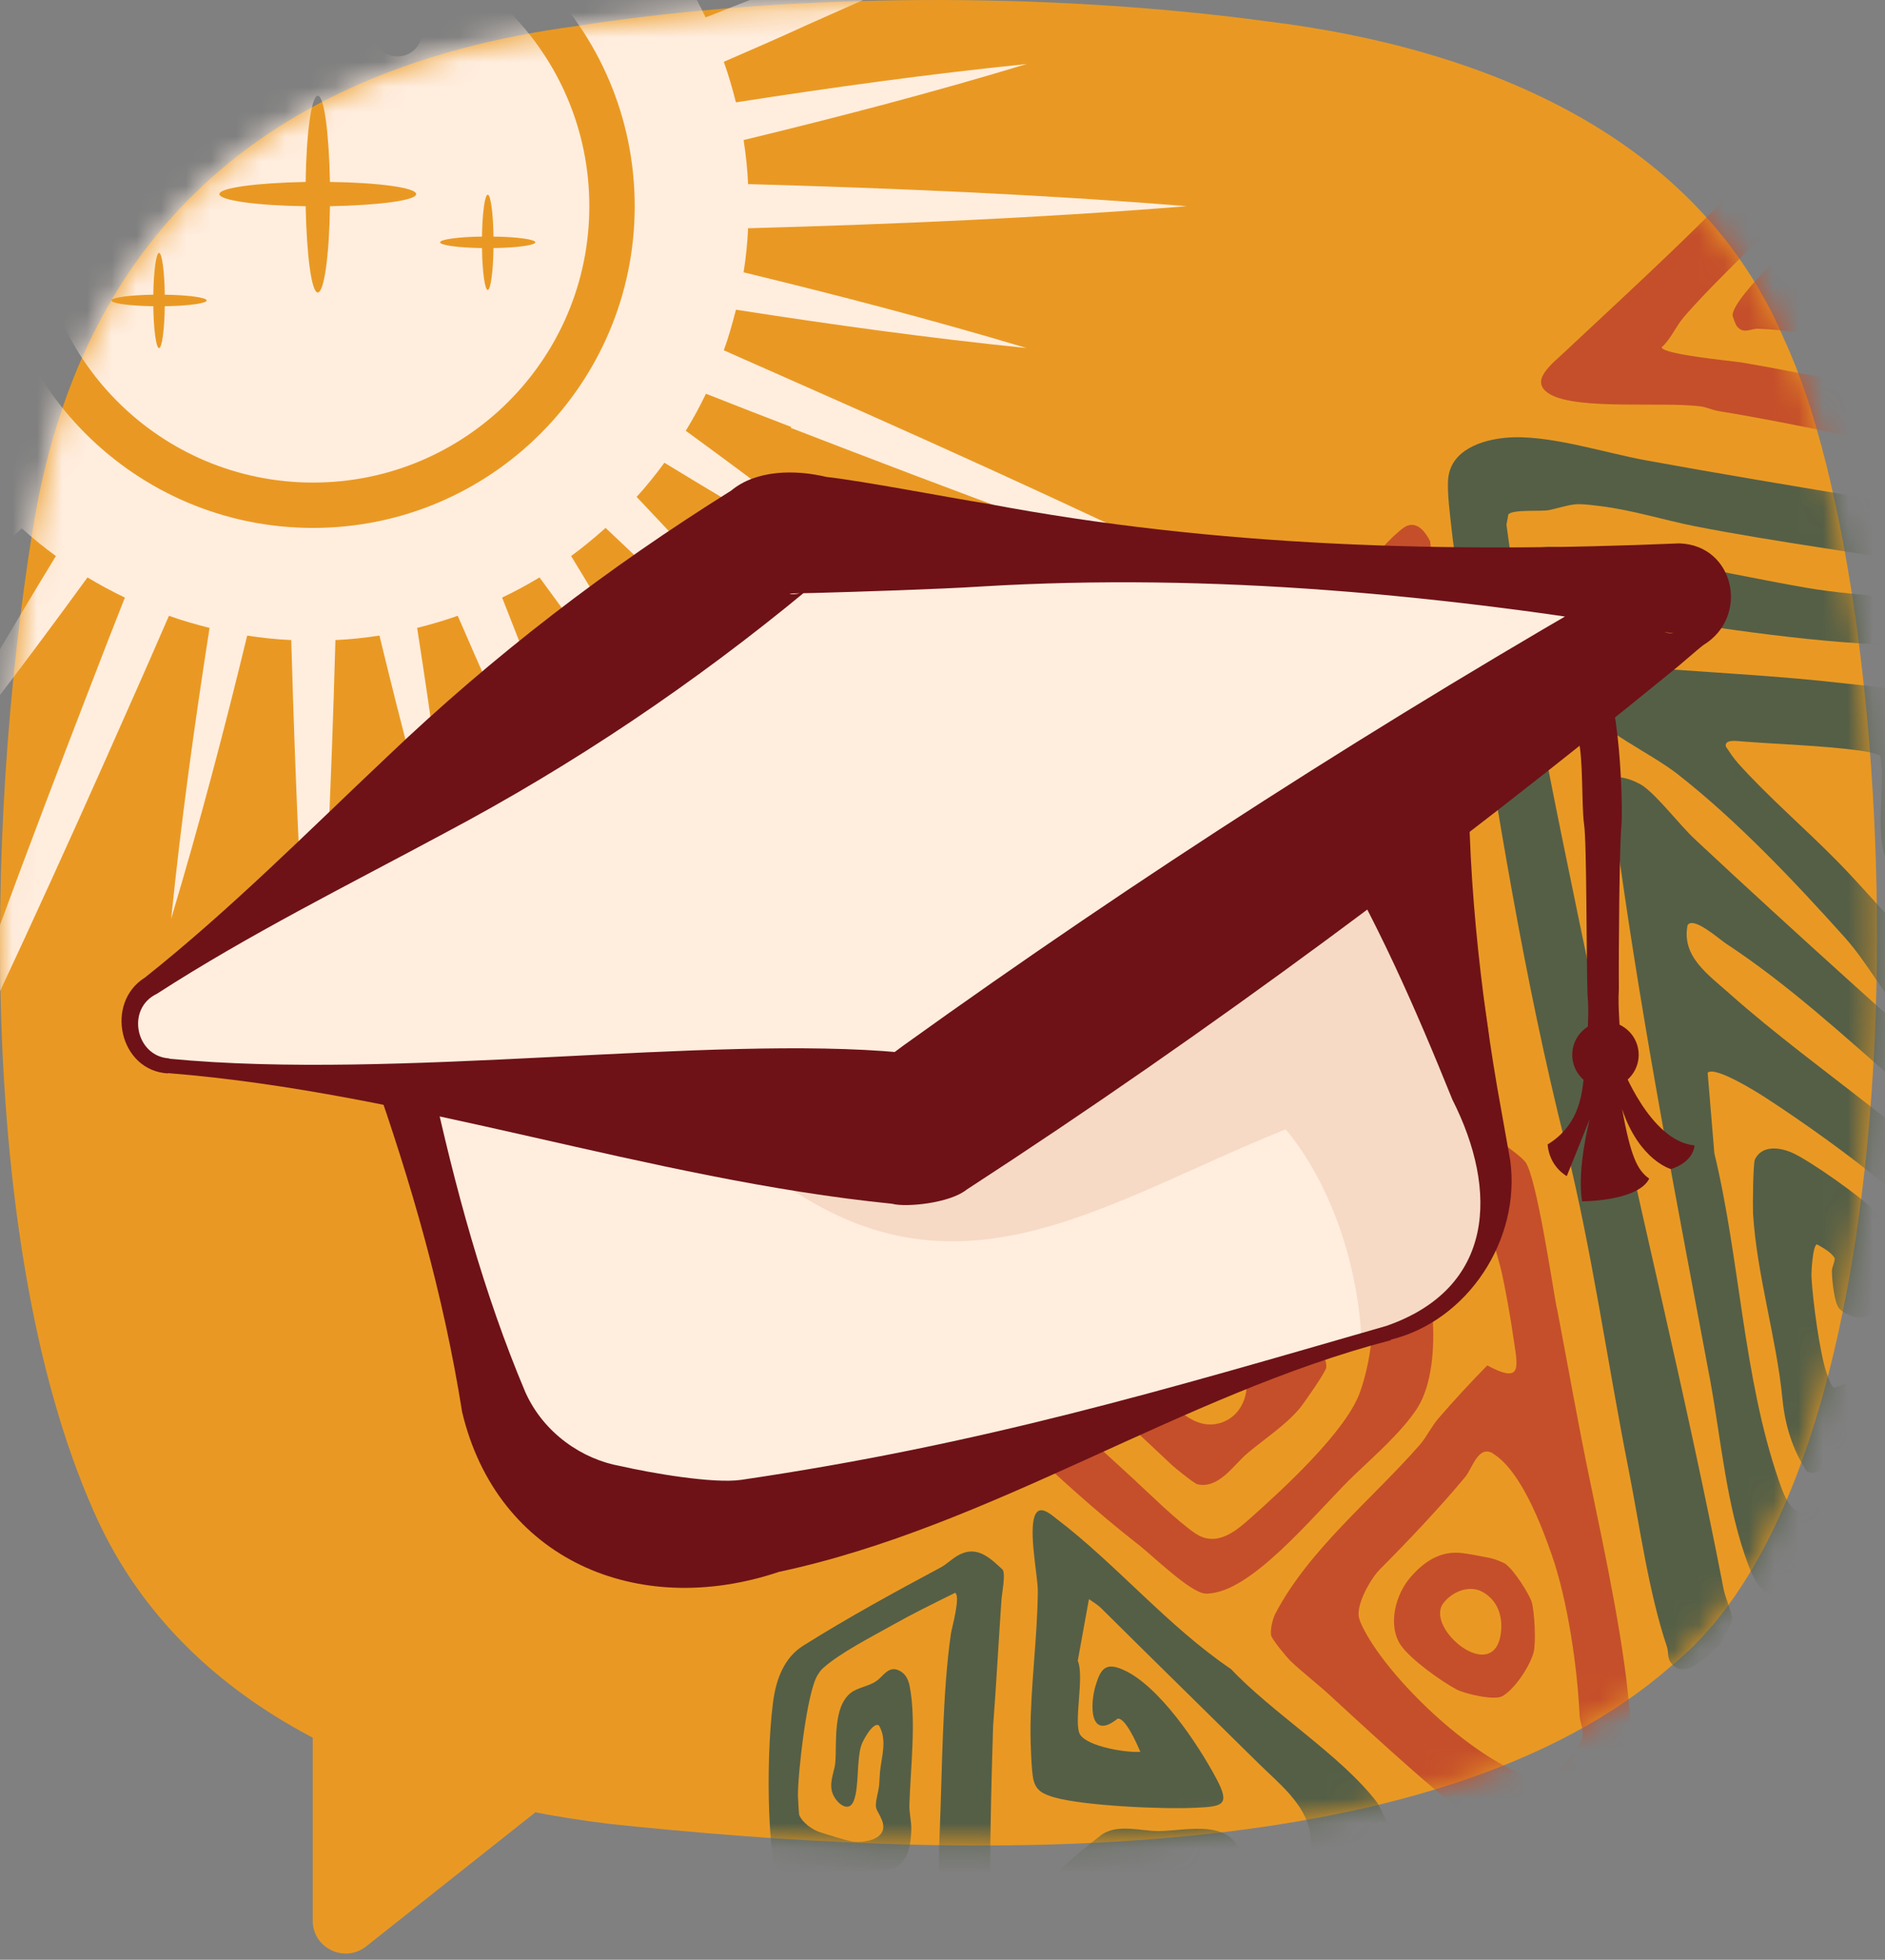
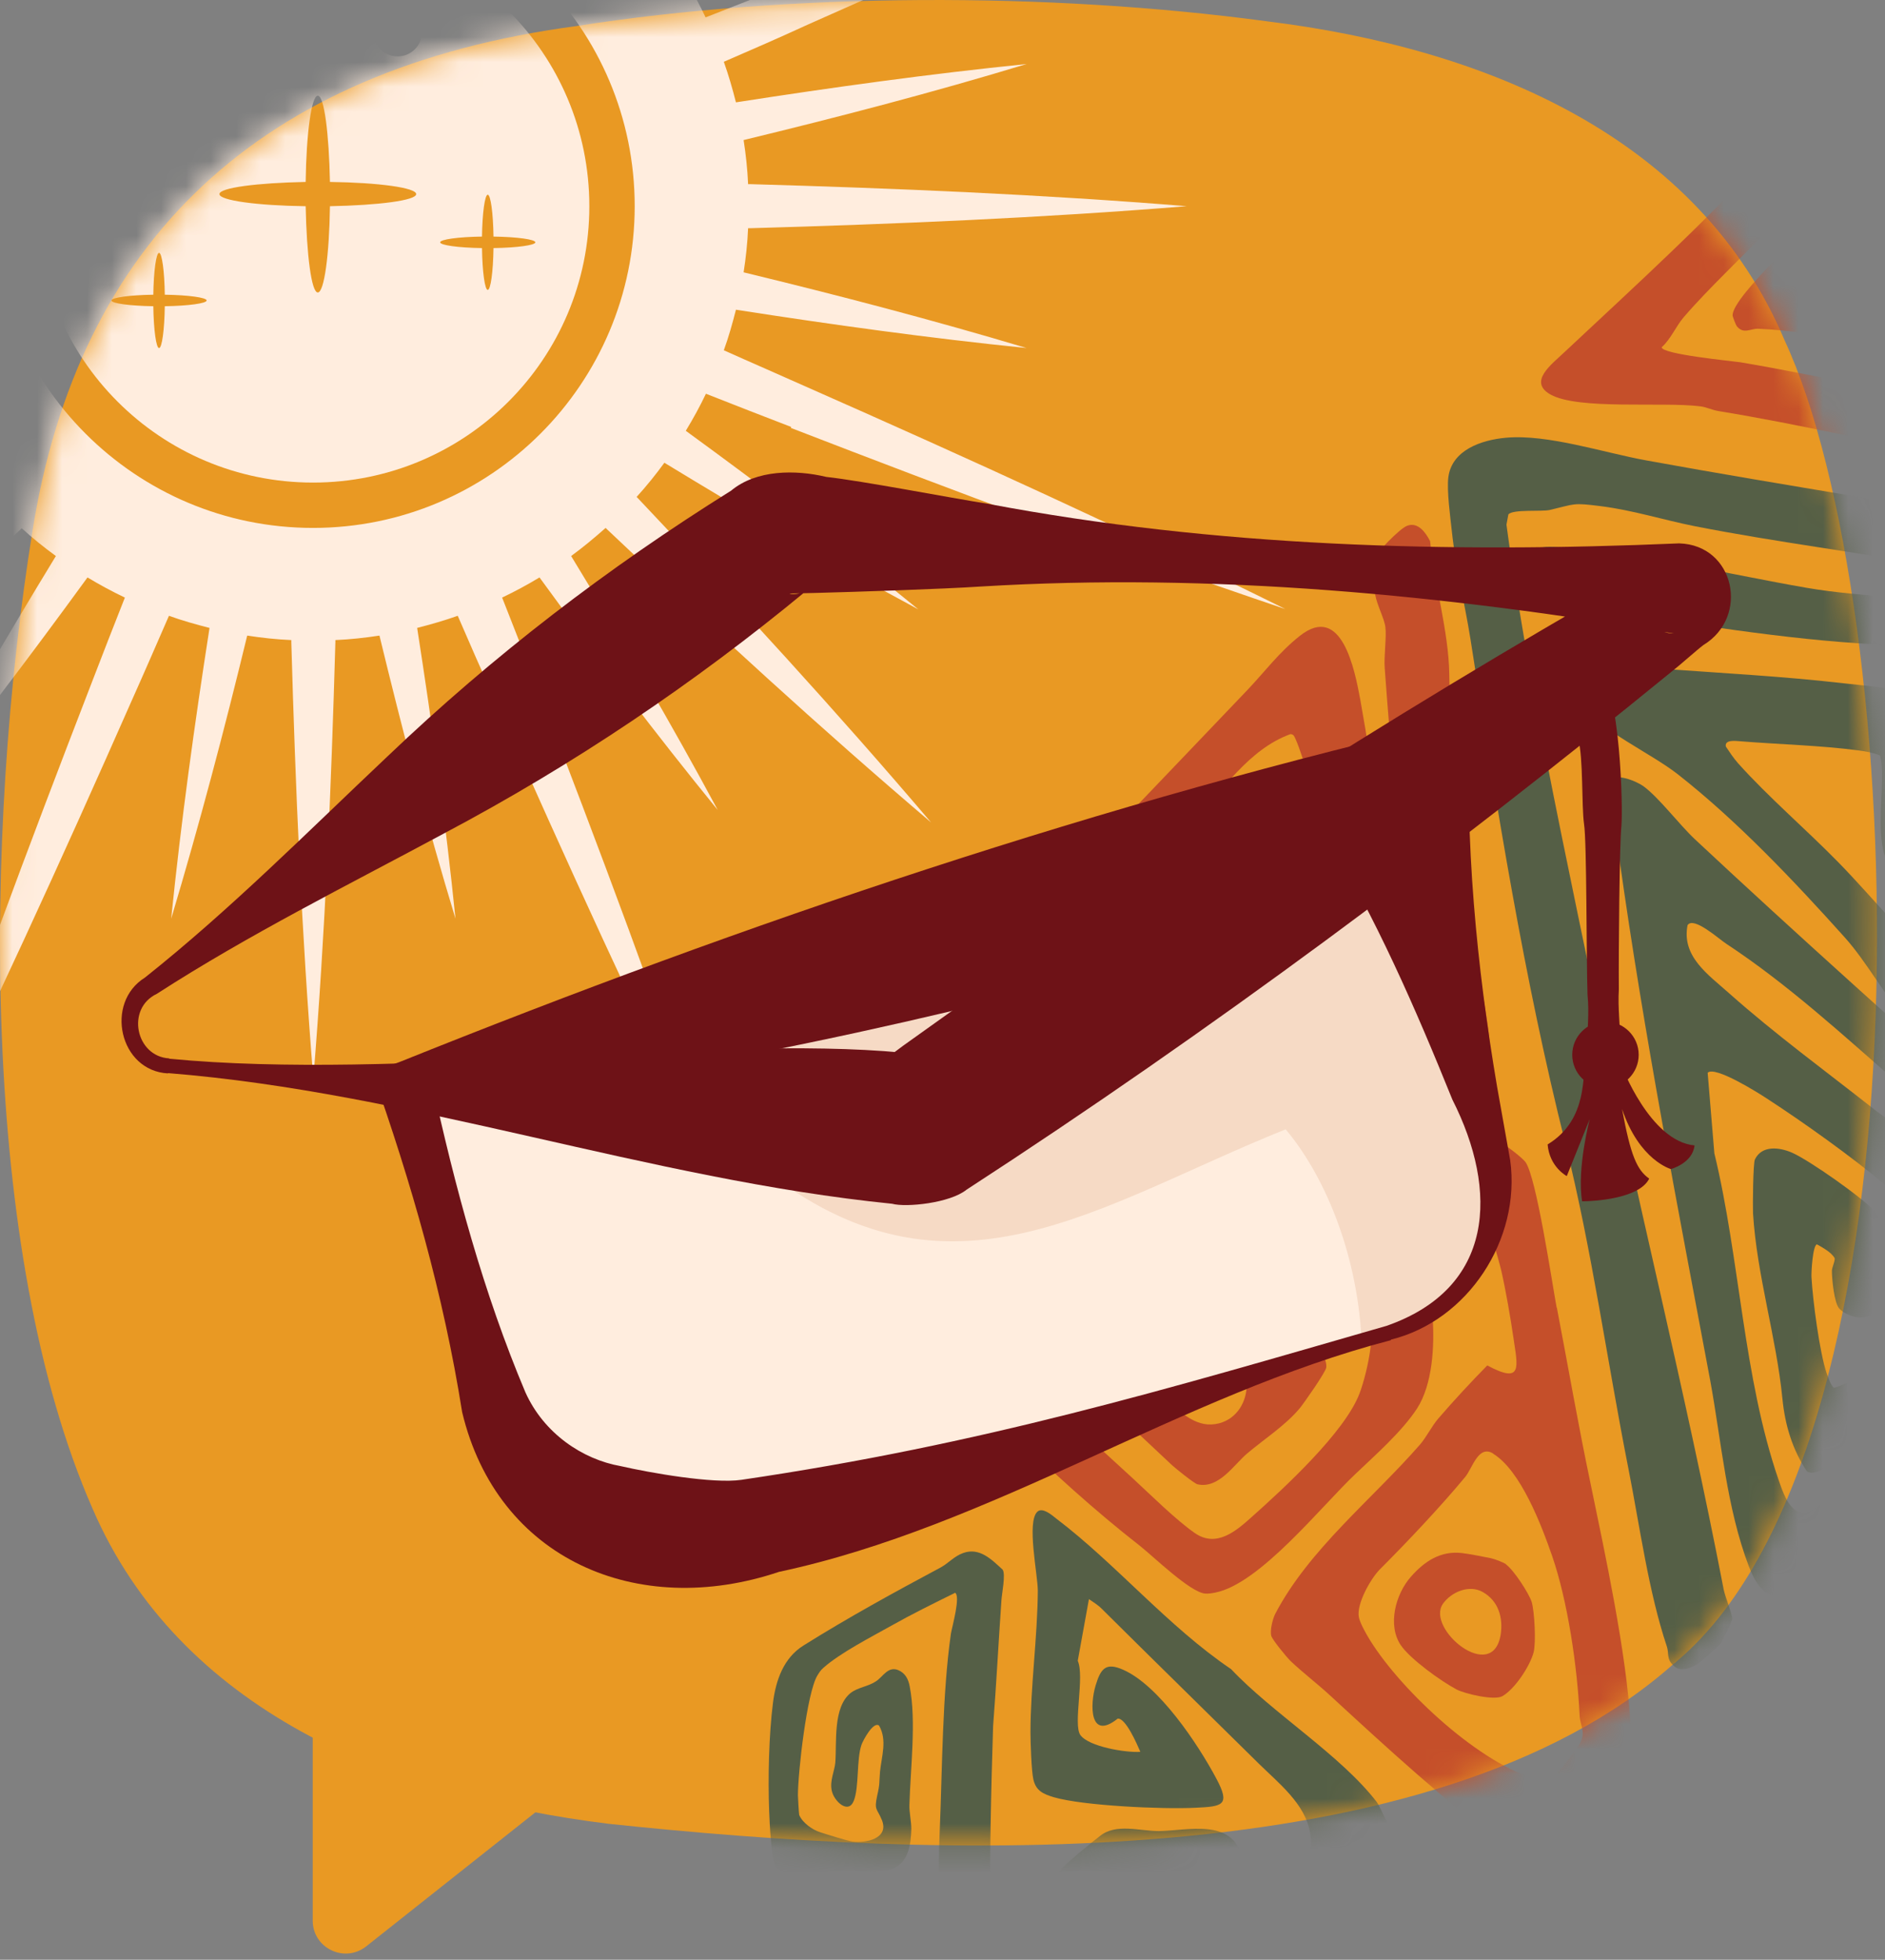
<svg xmlns="http://www.w3.org/2000/svg" width="76" height="79" viewBox="0 0 76 79" fill="none">
  <rect x="0" y="0" width="76" height="79" fill="#808080" stroke="none" />
  <path d="M67.511 67.042C57.736 75.774 37.554 74.898 24.547 73.52C15.712 72.438 7.224 68.896 3.734 60.821C-0.825 50.428 -0.658 33.608 1.313 21.386C3.167 9.756 10.405 2.763 23.246 1.05C31.888 -0.302 42.268 -0.328 51.064 0.857C59.977 1.951 68.502 5.557 71.954 13.723C76.925 24.425 78.2 57.936 67.64 66.939L67.511 67.055V67.042Z" fill="#E99923" />
  <mask id="mask0_3061_138500" style="mask-type:luminance" maskUnits="userSpaceOnUse" x="0" y="0" width="76" height="75">
    <path d="M67.512 67.046C57.737 75.778 37.555 74.903 24.548 73.525C15.713 72.443 7.225 68.901 3.735 60.826C-0.824 50.433 -0.657 33.613 1.314 21.39C3.168 9.761 10.406 2.768 23.247 1.055C31.889 -0.298 42.269 -0.323 51.065 0.861C59.978 1.956 68.504 5.562 71.955 13.727C76.926 24.43 78.201 57.941 67.641 66.943L67.512 67.059V67.046Z" fill="white" />
  </mask>
  <g mask="url(#mask0_3061_138500)">
    <path d="M31.887 17.25C38.481 19.8 45.114 22.285 51.824 24.552C45.475 21.41 39.035 18.473 32.557 15.614C31.437 15.112 30.303 14.623 29.183 14.12C29.376 13.592 29.531 13.038 29.672 12.485C33.562 13.09 37.464 13.631 41.392 14.03C37.606 12.897 33.806 11.905 29.981 10.978C30.072 10.398 30.136 9.806 30.162 9.2C30.187 9.2 30.213 9.2 30.239 9.2C36.112 9.033 41.972 8.788 47.844 8.312C41.972 7.835 36.112 7.591 30.239 7.423C30.213 7.423 30.187 7.423 30.162 7.423C30.136 6.818 30.072 6.225 29.981 5.646C33.806 4.719 37.619 3.727 41.392 2.581C37.464 2.98 33.562 3.521 29.672 4.126C29.531 3.572 29.376 3.031 29.183 2.491C30.316 2.001 31.437 1.512 32.557 0.997C39.022 -1.863 45.462 -4.799 51.824 -7.941C45.114 -5.675 38.481 -3.189 31.887 -0.639C30.741 -0.201 29.595 0.25 28.449 0.7C28.204 0.185 27.934 -0.317 27.637 -0.806C30.819 -3.125 33.948 -5.494 37.013 -7.993C33.536 -6.125 30.136 -4.129 26.774 -2.081C26.427 -2.558 26.04 -3.022 25.641 -3.472C25.654 -3.485 25.68 -3.511 25.693 -3.524C29.724 -7.787 33.703 -12.114 37.516 -16.596C33.034 -12.784 28.706 -8.804 24.443 -4.773C24.43 -4.76 24.405 -4.735 24.392 -4.722C23.954 -5.121 23.49 -5.494 23.014 -5.842C25.062 -9.204 27.058 -12.604 28.925 -16.081C26.427 -13.029 24.044 -9.886 21.726 -6.705C21.236 -7.001 20.747 -7.272 20.232 -7.516C20.683 -8.663 21.134 -9.809 21.571 -10.955C24.121 -17.549 26.607 -24.182 28.874 -30.892C25.731 -24.542 22.795 -18.103 19.936 -11.625C19.433 -10.504 18.944 -9.371 18.442 -8.251C17.914 -8.444 17.36 -8.598 16.806 -8.74C17.412 -12.629 17.952 -16.532 18.352 -20.46C17.218 -16.673 16.227 -12.874 15.299 -9.049C14.72 -9.139 14.127 -9.204 13.522 -9.229C13.522 -9.255 13.522 -9.281 13.522 -9.307C13.355 -15.179 13.11 -21.039 12.633 -26.912C12.157 -21.039 11.912 -15.179 11.745 -9.307C11.745 -9.281 11.745 -9.255 11.745 -9.229C11.139 -9.204 10.547 -9.139 9.967 -9.049C9.04 -12.874 8.048 -16.686 6.915 -20.46C7.314 -16.532 7.855 -12.629 8.461 -8.74C7.907 -8.598 7.353 -8.444 6.825 -8.251C6.336 -9.384 5.846 -10.504 5.344 -11.625C2.485 -18.09 -0.452 -24.529 -3.594 -30.892C-1.327 -24.182 1.158 -17.549 3.708 -10.955C4.146 -9.809 4.597 -8.663 5.048 -7.516C4.533 -7.272 4.03 -7.001 3.541 -6.705C1.223 -9.886 -1.16 -13.016 -3.659 -16.081C-1.791 -12.604 0.205 -9.204 2.253 -5.842C1.776 -5.494 1.313 -5.121 0.875 -4.722C0.862 -4.735 0.836 -4.76 0.823 -4.773C-3.44 -8.804 -7.767 -12.784 -12.249 -16.596C-8.437 -12.114 -4.457 -7.787 -0.426 -3.524C-0.413 -3.511 -0.387 -3.485 -0.374 -3.472C-0.774 -3.035 -1.147 -2.571 -1.495 -2.094C-4.856 -4.142 -8.256 -6.138 -11.734 -8.006C-8.681 -5.507 -5.539 -3.138 -2.358 -0.819C-2.654 -0.33 -2.924 0.172 -3.169 0.688C-4.315 0.237 -5.462 -0.214 -6.608 -0.652C-13.202 -3.202 -19.834 -5.688 -26.544 -7.954C-20.195 -4.812 -13.756 -1.875 -7.277 0.984C-6.157 1.486 -5.024 1.975 -3.903 2.465C-4.096 2.993 -4.251 3.547 -4.393 4.1C-8.282 3.495 -12.184 2.954 -16.113 2.555C-12.326 3.688 -8.527 4.693 -4.702 5.62C-4.792 6.2 -4.856 6.792 -4.882 7.397C-4.908 7.397 -4.934 7.397 -4.959 7.397C-10.832 7.565 -16.692 7.81 -22.565 8.286C-16.692 8.763 -10.832 9.007 -4.959 9.175C-4.934 9.175 -4.908 9.175 -4.882 9.175C-4.856 9.78 -4.792 10.373 -4.702 10.952C-8.527 11.879 -12.339 12.871 -16.113 14.004C-12.184 13.605 -8.282 13.064 -4.393 12.459C-4.251 13.013 -4.096 13.566 -3.903 14.095C-5.037 14.584 -6.157 15.073 -7.277 15.576C-13.743 18.435 -20.182 21.371 -26.544 24.514C-19.834 22.247 -13.202 19.761 -6.608 17.211C-5.462 16.773 -4.315 16.323 -3.169 15.872C-2.924 16.387 -2.654 16.889 -2.358 17.379C-5.539 19.697 -8.668 22.079 -11.734 24.578C-8.256 22.71 -4.856 20.714 -1.495 18.666C-1.147 19.143 -0.774 19.607 -0.374 20.045C-0.387 20.058 -0.413 20.083 -0.426 20.096C-4.457 24.359 -8.437 28.686 -12.249 33.168C-7.767 29.356 -3.44 25.377 0.823 21.345C0.836 21.332 0.862 21.307 0.875 21.294C1.313 21.693 1.776 22.067 2.253 22.414C0.205 25.776 -1.791 29.176 -3.659 32.653C-1.16 29.601 1.21 26.458 3.528 23.277C4.017 23.573 4.52 23.844 5.035 24.089C4.584 25.235 4.133 26.381 3.695 27.527C1.145 34.121 -1.34 40.754 -3.607 47.464C-0.465 41.115 2.472 34.675 5.331 28.197C5.833 27.076 6.323 25.943 6.812 24.823C7.34 25.016 7.894 25.17 8.448 25.312C7.842 29.201 7.301 33.104 6.902 37.032C8.036 33.245 9.04 29.446 9.967 25.621C10.547 25.711 11.139 25.776 11.745 25.802C11.745 25.827 11.745 25.853 11.745 25.879C11.912 31.752 12.157 37.611 12.633 43.484C13.11 37.611 13.355 31.752 13.522 25.879C13.522 25.853 13.522 25.827 13.522 25.802C14.127 25.776 14.707 25.711 15.299 25.621C16.227 29.446 17.218 33.258 18.364 37.032C17.965 33.104 17.424 29.201 16.819 25.312C17.373 25.17 17.914 25.016 18.455 24.823C18.944 25.956 19.433 27.076 19.949 28.197C22.808 34.662 25.744 41.102 28.887 47.464C26.62 40.754 24.134 34.121 21.584 27.527C21.146 26.381 20.696 25.235 20.245 24.089C20.76 23.844 21.262 23.573 21.752 23.277C24.07 26.458 26.44 29.588 28.938 32.653C27.071 29.176 25.075 25.776 23.027 22.414C23.503 22.067 23.967 21.68 24.418 21.281C24.43 21.294 24.456 21.32 24.469 21.332C28.732 25.364 33.059 29.343 37.541 33.155C33.729 28.674 29.75 24.346 25.718 20.083C25.706 20.07 25.68 20.045 25.667 20.032C26.066 19.594 26.44 19.13 26.787 18.654C30.149 20.701 33.549 22.698 37.026 24.565C33.974 22.067 30.831 19.684 27.65 17.366C27.947 16.876 28.217 16.387 28.462 15.872C29.608 16.323 30.754 16.773 31.9 17.211L31.887 17.25ZM12.62 21.281C5.46 21.281 -0.349 15.473 -0.349 8.312C-0.349 1.151 5.46 -4.657 12.62 -4.657C19.781 -4.657 25.59 1.151 25.59 8.312C25.59 15.473 19.781 21.281 12.62 21.281Z" fill="#FFEDDE" />
    <path d="M12.62 -2.827C6.464 -2.827 1.48 2.157 1.48 8.313C1.48 14.469 6.464 19.453 12.62 19.453C18.776 19.453 23.761 14.469 23.761 8.313C23.761 2.157 18.776 -2.827 12.62 -2.827ZM12.775 -0.895C13.11 -0.895 13.38 -0.625 13.38 -0.29C13.38 0.045 13.11 0.315 12.775 0.315C12.44 0.315 12.169 0.045 12.169 -0.29C12.169 -0.625 12.44 -0.895 12.775 -0.895ZM6.413 2.659C6.747 2.659 7.018 2.93 7.018 3.264C7.018 3.599 6.747 3.87 6.413 3.87C6.078 3.87 5.807 3.599 5.807 3.264C5.807 2.93 6.078 2.659 6.413 2.659ZM6.644 12.344C6.632 13.297 6.529 14.031 6.413 14.031C6.297 14.031 6.194 13.297 6.181 12.344C5.228 12.331 4.494 12.228 4.494 12.112C4.494 11.996 5.228 11.893 6.181 11.88C6.194 10.927 6.297 10.193 6.413 10.193C6.529 10.193 6.632 10.927 6.644 11.88C7.597 11.893 8.332 11.996 8.332 12.112C8.332 12.228 7.597 12.331 6.644 12.344ZM13.303 8.313C13.277 10.271 13.071 11.79 12.813 11.79C12.556 11.79 12.363 10.271 12.324 8.313C10.367 8.287 8.847 8.081 8.847 7.824C8.847 7.566 10.367 7.373 12.324 7.334C12.35 5.377 12.556 3.857 12.813 3.857C13.071 3.857 13.264 5.377 13.303 7.334C15.261 7.36 16.78 7.566 16.78 7.824C16.78 8.081 15.261 8.274 13.303 8.313ZM16.033 2.273C15.492 2.273 15.054 1.835 15.054 1.294C15.054 0.753 15.492 0.315 16.033 0.315C16.574 0.315 17.012 0.753 17.012 1.294C17.012 1.835 16.574 2.273 16.033 2.273ZM19.897 10C19.884 10.953 19.781 11.687 19.665 11.687C19.549 11.687 19.446 10.953 19.433 10C18.48 9.987 17.746 9.884 17.746 9.768C17.746 9.652 18.48 9.549 19.433 9.537C19.446 8.583 19.549 7.849 19.665 7.849C19.781 7.849 19.884 8.583 19.897 9.537C20.85 9.549 21.584 9.652 21.584 9.768C21.584 9.884 20.85 9.987 19.897 10Z" fill="#FFEDDE" />
    <path d="M62.772 52.724C63.222 55.068 63.635 57.464 64.124 59.782C64.704 62.59 65.579 66.634 65.734 69.441C65.76 69.892 65.708 70.575 65.425 70.935C64.639 71.966 63.364 73.395 62.372 74.155C61.793 74.606 61.51 75.044 60.75 74.477C58.251 72.597 55.933 70.472 53.628 68.347C53.125 67.883 52.533 67.432 52.031 66.956C51.863 66.788 51.322 66.131 51.258 65.951C51.193 65.745 51.309 65.268 51.412 65.062C52.778 62.448 55.34 60.426 57.259 58.224C57.504 57.94 57.736 57.477 57.981 57.193C58.612 56.459 59.294 55.725 59.964 55.042C61.407 55.815 61.188 55.094 61.02 53.935C60.904 53.136 60.711 52.016 60.531 51.23C60.428 50.792 59.938 49.028 59.694 48.796C59.166 48.32 56.049 48.41 55.212 48.358C49.39 47.959 43.582 47.341 37.761 47.122C37.426 47.109 36.009 47.07 35.79 47.148C35.352 47.289 34.657 47.817 34.67 48.32C34.67 48.719 35.481 49.633 35.777 49.955C38.894 53.304 42.307 56.524 45.681 59.602C46.377 60.246 47.433 61.289 48.18 61.804C49.043 62.396 49.828 61.727 50.472 61.147C51.773 59.988 54.22 57.734 54.812 56.176C55.121 55.364 55.65 53.136 54.993 52.454C54.8 52.248 53.112 52.209 52.713 52.145C49.764 51.758 46.828 51.179 43.865 50.87C43.414 50.818 42.268 50.664 41.895 50.702C41.264 50.754 40.929 51.243 41.392 51.733C41.599 51.952 41.856 52.042 42.062 52.248C43.685 53.793 45.153 55.3 47.033 56.524C47.716 56.962 48.257 57.605 49.159 57.374C49.88 57.18 50.279 56.498 50.266 55.777C50.24 55.171 49.867 54.952 49.377 54.643C48.283 53.948 46.943 53.742 45.758 53.33C45.256 53.162 44.445 52.686 44.677 52.055C44.793 51.745 45.475 51.552 45.784 51.578C46.544 51.655 47.703 52.183 48.45 52.389C49.287 52.621 50.55 52.583 51.451 52.943C52.095 53.201 53.537 54.386 53.473 55.12C53.46 55.3 52.572 56.562 52.404 56.768C51.837 57.451 50.962 58.018 50.292 58.584C49.751 59.035 49.146 60.027 48.283 59.834C48.154 59.808 47.394 59.19 47.252 59.061C44.458 56.408 41.47 53.845 38.933 50.96L37.31 49.363C37.065 48.551 37.954 48.178 38.598 47.985C40.955 47.959 43.234 48.526 45.527 48.886C48.27 49.311 51.026 49.53 53.756 49.955C54.387 50.058 56.409 50.316 56.822 50.586C57.672 51.166 57.697 52.17 57.762 53.111C57.839 54.257 57.762 55.802 57.131 56.781C56.525 57.709 55.456 58.649 54.645 59.421C53.28 60.709 50.794 63.852 48.991 64.2C48.862 64.225 48.708 64.251 48.579 64.238C47.974 64.174 46.531 62.77 45.965 62.319C42.268 59.434 39.1 56.06 35.79 52.711C34.554 51.462 33.33 50.148 32.107 48.796C31.695 48.333 30.986 47.985 30.78 47.47C31.244 46.478 32.802 44.855 33.923 44.752C36.344 44.881 38.765 44.817 41.187 44.932C46.905 45.203 52.675 45.577 58.419 45.654C58.998 45.937 60.003 45.77 60.531 46.066C60.724 46.169 61.394 46.684 61.51 46.852C61.947 47.483 62.566 51.642 62.759 52.699L62.772 52.724ZM60.209 58.597C59.603 58.224 59.372 59.177 59.075 59.537C58.071 60.748 56.731 62.165 55.624 63.272C55.25 63.659 54.684 64.663 54.787 65.191C54.838 65.423 55.006 65.719 55.121 65.925C56.306 67.973 59.487 70.961 61.78 71.669C62.218 71.798 62.527 71.721 62.862 71.386C63.042 71.206 63.647 70.42 63.737 70.214C63.931 69.789 63.699 69.531 63.686 69.132C63.596 67.2 63.209 64.547 62.578 62.718C62.153 61.495 61.316 59.28 60.196 58.597H60.209Z" fill="#C54F2A" />
    <path d="M86.353 -4.947C86.237 -1.406 86.122 2.162 85.684 5.678C85.207 9.49 84.563 13.392 84.1 17.243C84.061 17.565 83.842 18.84 83.675 19.008C83.52 19.162 83.224 19.265 82.992 19.239C81.73 18.969 80.455 18.776 79.18 18.531C75.909 17.887 72.599 17.114 69.302 16.573C69.044 16.535 68.787 16.406 68.555 16.38C67.035 16.187 63.648 16.535 62.514 15.904C61.6 15.389 62.553 14.693 63.081 14.191C65.953 11.499 68.902 8.833 71.504 5.935C74.814 2.239 78.278 -1.38 81.627 -5.063C82.67 -6.209 83.945 -8.051 85.362 -8.734C85.542 -8.824 86.16 -8.837 86.289 -8.631C86.225 -8.128 86.521 -7.51 86.534 -7.072C86.547 -6.493 86.366 -5.565 86.341 -4.934L86.353 -4.947ZM74.118 11.255C74.247 11.409 74.376 11.473 74.569 11.538C75.278 11.744 76.784 11.783 77.634 11.911C78.871 12.104 80.171 12.465 81.447 12.491C81.627 12.491 82.709 12.401 82.773 12.323C82.889 12.066 82.838 11.77 82.902 11.499C83.79 8.215 84.19 4.364 84.37 0.964C84.434 -0.143 84.37 -0.839 84.37 -1.882C84.37 -2.552 84.731 -3.325 84.1 -3.878C83.134 -3.286 82.464 -2.41 81.678 -1.612C80.622 -0.556 79.605 0.565 78.562 1.634C76.089 4.171 73.68 6.67 71.272 9.258C70.19 10.43 68.902 11.602 67.885 12.787C67.563 13.161 67.37 13.663 66.996 13.998C66.996 14.281 69.817 14.552 70.165 14.603C73.822 15.221 77.287 16.084 80.983 16.573C81.318 16.612 81.987 16.973 82.245 16.612C82.4 16.406 82.567 15.53 82.374 15.311C81.485 14.951 80.403 14.822 79.45 14.655C76.849 14.204 73.41 13.354 70.873 13.251C70.564 13.251 70.293 13.482 70.023 13.148C69.984 13.096 69.855 12.761 69.855 12.71C69.855 11.924 73.23 8.885 73.964 8.112C76.321 5.626 78.652 2.986 80.97 0.513C81.627 0.166 81.833 -0.71 82.696 -0.401C82.76 -0.349 83.043 1.119 83.031 1.273C83.005 1.505 82.825 1.75 82.786 2.02C82.425 4.622 82.722 7.21 82.541 9.825C82.49 10.611 82.322 11.319 81.421 11.345C80.777 11.357 78.587 11.139 77.956 10.997C76.978 10.778 76.591 10.211 77.209 9.323C77.737 8.576 78.124 8.692 78.922 8.756C79.257 8.782 80.197 9.026 80.416 8.988C80.957 8.898 80.725 8.473 80.738 8.228C80.79 7.558 80.687 4.763 80.481 4.235C80.429 4.12 80.493 3.991 80.3 4.029C80.081 4.094 79.347 5.214 79.115 5.485C77.737 7.03 76.591 8.202 75.329 9.838C74.956 10.314 74.427 10.701 74.118 11.255Z" fill="#C54F2A" />
    <path d="M103.947 29.945L99.143 28.541C97.945 28.142 96.271 28.155 95.125 27.743C94.687 27.588 94.313 27.138 93.888 26.957C92.111 26.21 89.432 26.146 87.822 25.476C81.55 22.862 74.93 22.501 68.336 21.213C67.049 20.956 65.851 20.569 64.524 20.402C63.391 20.26 63.532 20.312 62.489 20.556C62.18 20.634 60.995 20.518 60.815 20.737L60.738 21.149C61.008 23.171 61.343 25.154 61.704 27.163C62.477 31.478 63.404 35.831 64.292 40.12C65.941 48.13 67.95 56.064 69.496 64.075C69.547 64.345 69.856 65.105 69.843 65.272C69.843 65.324 69.418 66.2 69.38 66.251C69.264 66.38 68.684 66.895 68.53 67.011C68.259 67.217 67.796 67.423 67.512 67.178C67.164 66.882 67.306 66.663 67.203 66.367C66.469 64.178 66.108 61.499 65.658 59.219C64.795 54.853 64.189 50.423 63.12 46.121C61.433 39.411 60.351 32.573 59.282 25.734C59.051 24.291 58.69 22.875 58.535 21.407C58.471 20.814 58.329 19.797 58.394 19.243C58.535 18.135 59.733 17.736 60.712 17.646C62.399 17.491 64.666 18.251 66.379 18.56C72.02 19.591 77.751 20.441 83.392 21.522C90.359 22.862 97.095 25.335 103.985 27.138C104.565 27.292 105.183 27.382 105.763 27.511C105.956 27.627 105.943 27.988 105.84 28.155C105.711 28.348 105.106 29.082 104.926 29.263C104.784 29.404 104.114 29.932 103.947 29.945Z" fill="#555F46" />
    <path d="M80.866 45.203C82.077 46.285 81.755 46.787 81.806 48.127C81.858 49.298 81.755 50.496 81.806 51.578C81.845 52.389 82.283 53.304 81.871 54.09C81.459 54.875 80.467 55.995 79.9 56.652C78.38 58.391 76.59 59.975 74.98 61.624C74.221 62.409 72.92 64.096 71.851 64.315C71.13 64.457 70.743 63.749 70.511 63.143C69.61 60.774 69.404 58.108 68.953 55.648C67.626 48.564 66.3 41.79 65.295 34.642C65.218 34.114 64.651 31.822 64.819 31.526C65.051 31.101 65.952 31.474 66.261 31.693C66.892 32.157 67.691 33.225 68.335 33.831C72.456 37.682 76.655 41.429 80.866 45.19V45.203ZM80.171 48.127C79.952 46.092 77.981 44.932 76.564 43.696C74.311 41.726 72.083 39.678 69.597 38.042C69.314 37.862 68.283 36.922 68.039 37.295C67.794 38.557 68.863 39.279 69.713 40.038C71.567 41.687 73.628 43.194 75.573 44.726C76.59 45.525 78.303 46.414 78.689 47.714C79.05 48.899 78.999 52.068 78.818 53.343C78.638 54.617 77.749 55.004 76.977 55.815C75.908 56.949 74.98 58.056 73.731 59.048C73.512 59.228 73.126 59.473 72.855 59.318C72.263 58.43 71.967 57.438 71.864 56.382C71.619 53.896 70.833 51.411 70.679 48.912C70.666 48.642 70.679 46.877 70.756 46.736C71.039 46.156 71.748 46.246 72.25 46.465C72.933 46.761 75.161 48.32 75.611 48.861C75.689 48.964 75.869 49.26 75.895 49.376C75.921 49.479 75.882 50.676 75.869 50.883C75.843 51.269 75.689 52.686 75.483 52.93C75.186 53.291 74.427 53.046 74.156 52.75C73.95 52.518 73.86 51.565 73.86 51.23C73.86 51.076 74.014 50.792 73.963 50.702C73.821 50.471 73.486 50.29 73.255 50.161C73.087 50.2 73.023 51.282 73.036 51.488C73.087 52.415 73.358 54.489 73.641 55.339C73.692 55.48 73.834 55.905 73.95 55.944C75.109 55.622 76.526 54.308 76.938 53.162C77.015 52.943 77.093 51.707 77.105 51.398C77.118 50.78 77.054 48.861 76.706 48.423C76.539 48.217 76.152 47.882 75.933 47.702C74.645 46.62 72.675 45.216 71.246 44.289C70.898 44.057 69.133 42.949 68.85 43.245L69.12 46.491C70.151 50.741 70.279 55.506 71.709 59.653C71.967 60.4 72.302 61.379 73.229 60.786C74.156 60.194 75.251 58.996 76.011 58.211C76.951 57.258 79.733 54.476 79.977 53.304C80.042 53.02 79.939 52.544 79.952 52.222C80.029 51.076 80.299 49.157 80.196 48.114L80.171 48.127Z" fill="#555F46" />
    <path d="M58.599 29.618C58.986 32.799 59.256 35.993 59.643 39.123C59.758 40.101 60.029 41.273 60.068 42.226C60.068 42.42 60.003 43.604 59.952 43.72C59.784 44.158 59.063 44.248 58.612 44.3C57.569 44.429 56.101 44.3 55.019 44.248C50.434 44.055 45.849 43.347 41.29 42.78C40.247 42.651 38.573 42.729 37.62 42.471C37.439 42.42 37.285 42.407 37.182 42.226C37.323 41.982 37.452 41.724 37.607 41.505C38.534 40.243 39.706 39.071 40.762 37.899C43.892 34.46 47.098 31.176 50.305 27.802C51.014 27.055 51.567 26.295 52.417 25.625C54.105 24.299 54.62 27.016 54.839 28.175C55.392 31.228 55.843 34.757 56.152 37.847C56.217 38.543 56.307 40.204 55.457 40.449C54.671 40.372 53.847 40.552 53.087 40.565C50.202 40.629 47.266 40.681 44.407 40.41C43.93 40.359 43.544 40.719 43.273 39.96C43.067 39.406 43.467 39.084 43.827 38.723C45.038 37.487 46.21 36.148 47.472 34.911C48.296 34.1 49.236 33.34 49.996 32.451C50.151 32.335 50.64 32.297 50.808 32.4C51.207 32.644 51.864 34.705 51.954 35.233C52.005 35.516 52.121 36.882 52.018 37.062C51.864 37.358 50.189 38.002 49.855 37.925C49.185 37.77 49.275 36.74 49.043 36.753C48.876 37.036 47.614 37.564 47.833 37.964C48.051 38.363 48.67 38.118 49.043 38.131C49.391 38.144 49.79 38.247 50.125 38.247C51.091 38.247 52.07 38.092 53.036 38.118C53.409 38.066 53.499 37.41 53.551 37.088C53.718 36.032 53.023 32.451 52.727 31.279C52.623 30.867 52.405 30.172 52.237 29.798C52.186 29.695 52.173 29.605 52.031 29.592C50.331 30.21 49.314 31.859 48.09 33.108C46.506 34.731 44.922 36.251 43.402 37.925C42.758 38.633 41.625 39.342 42.385 40.32C43.196 41.364 43.505 41.209 44.626 41.441C47.407 42.033 52.727 42.664 55.495 42.471C56.139 42.42 56.809 42.484 56.835 41.698C56.899 40.243 56.667 38.569 56.59 37.088C56.41 33.7 56.075 30.326 55.83 26.939C55.792 26.45 55.908 25.677 55.856 25.278C55.818 24.943 55.521 24.402 55.444 23.964C55.405 23.784 55.302 22.715 55.341 22.612C55.444 22.328 56.423 21.311 56.732 21.195C57.17 21.028 57.479 21.465 57.659 21.813C57.827 23.513 58.406 25.458 58.432 27.158C58.445 28.214 58.471 28.562 58.599 29.631V29.618Z" fill="#C54F2A" />
    <path d="M81.6 35.081C81.523 37.386 81.562 39.769 81.549 42.1C81.549 42.692 81.755 43.619 81.639 44.199C81.42 45.371 79.99 43.632 79.591 43.297C78.767 42.615 77.518 41.803 76.822 41.056C76.011 40.181 75.277 38.79 74.375 37.785C72.328 35.506 70.048 33.097 67.653 31.217C66.571 30.367 64.574 29.478 63.802 28.448C63.583 28.165 63.544 27.199 63.827 26.954C64.356 26.503 66.274 26.902 66.944 26.954C69.404 27.134 71.903 27.263 74.35 27.546C75.2 27.637 76.32 27.752 77.131 27.894C78.728 28.19 78.188 30.122 78.149 31.256C78.123 32.067 78.252 32.943 78.059 33.767C78.007 33.999 77.685 34.9 77.543 35.042C74.968 36.021 76.165 31.796 75.805 30.457C75.534 30.341 75.225 30.29 74.942 30.251C73.384 30.045 71.684 30.006 70.125 29.878C69.971 29.865 69.52 29.813 69.584 30.096C69.739 30.328 69.893 30.56 70.074 30.766C71.284 32.118 72.817 33.432 74.105 34.746C75.56 36.227 77.093 38.184 78.741 39.459C78.922 39.588 79.128 39.73 79.359 39.717C79.488 38.493 79.308 37.27 79.347 36.059C79.424 33.071 79.849 30.096 79.566 27.108C79.527 26.864 79.347 26.748 79.141 26.645C78.278 26.233 76.603 26.323 75.663 25.975C71.864 25.782 68.129 25.112 64.381 24.597C63.827 24.52 62.102 24.558 61.728 24.236C61.419 23.979 61.625 22.575 61.857 22.266C62.024 22.034 62.372 22.034 62.643 22.047C65.965 22.24 69.571 23.129 72.843 23.696C75.225 24.108 77.737 24.03 80.119 24.687C81.111 24.958 81.974 25.396 81.974 26.568C81.974 27.147 81.897 27.843 81.897 28.474C81.871 30.689 81.652 32.891 81.588 35.093L81.6 35.081Z" fill="#555F46" />
    <path d="M60.724 63.069C61.02 63.275 61.639 64.216 61.755 64.576C61.87 64.963 61.935 66.212 61.832 66.611C61.677 67.178 61.072 68.092 60.57 68.376C60.248 68.556 59.076 68.285 58.728 68.105C58.097 67.77 56.861 66.882 56.474 66.315C55.933 65.504 56.268 64.254 56.886 63.559C57.44 62.928 58.097 62.503 58.947 62.606C59.192 62.632 59.861 62.76 60.106 62.812C60.273 62.85 60.583 62.966 60.724 63.056V63.069ZM59.784 64.177C59.243 63.868 58.522 64.164 58.174 64.653C57.479 65.658 60.183 67.899 60.505 65.89C60.608 65.207 60.415 64.537 59.784 64.177Z" fill="#C54F2A" />
    <path d="M38.495 64.202C38.752 64.293 38.379 65.606 38.34 65.851C37.992 68.272 37.992 71.299 37.889 73.797C37.761 76.837 37.928 79.451 38.186 82.465C38.237 83.096 38.237 83.637 38.289 84.242C38.327 84.68 38.43 85.929 38.546 86.29C38.765 86.947 40.375 86.831 40.555 86.393C40.568 86.354 40.388 85.71 40.362 85.53C39.795 80.198 39.873 74.918 40.04 69.586C40.169 67.912 40.259 66.199 40.375 64.524C40.388 64.254 40.555 63.468 40.426 63.275C39.989 62.876 39.499 62.361 38.83 62.605C38.469 62.734 38.237 63.017 37.928 63.185C36.048 64.189 34.193 65.207 32.403 66.327C31.591 66.83 31.282 67.731 31.166 68.633C30.999 69.946 30.96 71.685 31.012 73.025C31.025 73.411 31.102 75.046 31.282 75.252C31.579 75.6 32.313 75.549 32.738 75.549C33.42 75.549 35.52 75.549 36.035 75.317C36.64 75.034 36.73 74.312 36.743 73.72C36.743 73.424 36.653 73.025 36.666 72.754C36.705 71.324 36.949 69.38 36.679 67.989C36.627 67.693 36.498 67.435 36.202 67.319C35.803 67.165 35.597 67.59 35.326 67.77C35.005 67.989 34.592 68.015 34.296 68.246C33.575 68.826 33.742 70.23 33.678 71.054C33.652 71.376 33.446 71.788 33.536 72.187C33.626 72.612 34.206 73.153 34.425 72.587C34.644 72.02 34.528 70.938 34.734 70.333C34.798 70.153 35.211 69.38 35.442 69.56C35.777 70.14 35.545 70.796 35.481 71.415C35.442 71.878 35.481 71.891 35.365 72.393C35.236 72.986 35.365 72.896 35.558 73.372C35.855 74.119 34.901 74.312 34.361 74.235C34.18 74.209 33.304 73.939 33.073 73.862C32.751 73.759 32.364 73.488 32.223 73.166C32.21 73.127 32.171 72.458 32.171 72.368C32.171 71.453 32.532 68.234 32.957 67.538C33.047 67.396 33.073 67.345 33.201 67.229C33.884 66.624 35.12 65.993 35.945 65.529C36.769 65.065 37.632 64.64 38.495 64.215V64.202Z" fill="#555F46" />
    <path d="M56.075 73.903C56.075 74.56 54.645 75.681 54.233 76.144C51.412 79.248 48.901 82.403 45.887 85.417C45.63 85.675 45.475 86.164 44.947 86.087C43.479 85.61 42.165 84.825 40.774 84.181C40.092 83.498 40.697 82.957 40.929 82.339C41.199 81.631 41.573 80.678 41.753 79.944C41.998 78.965 42.268 75.925 42.822 75.307C43.054 75.05 44.033 74.251 44.355 74.007C44.999 73.491 45.952 73.813 46.724 73.813C47.884 73.8 49.7 73.272 50.073 74.882C50.124 75.127 50.086 75.565 49.944 75.771C49.622 76.234 49.004 76.737 48.669 77.149C47.793 78.231 47.124 79.609 46.196 80.665C44.87 82.185 44.432 80.175 44.883 79.068C45.205 78.269 46.068 77.522 46.557 76.788C46.647 76.647 47.162 75.809 47.111 75.758C46.531 75.707 45.372 75.539 44.87 75.835C44.29 76.183 44.2 77.381 43.994 77.986C44.046 78.849 42.951 81.566 43.337 82.21C43.543 82.545 44.934 83.086 45.359 83.035C45.784 82.983 46.763 81.863 47.098 81.502C48.94 79.519 50.369 77.587 52.044 75.5C52.584 74.831 53.009 74.921 52.816 73.852C52.61 72.706 51.554 71.881 50.768 71.109C48.669 69.035 46.518 66.936 44.406 64.837C44.265 64.695 44.071 64.579 43.904 64.463L43.453 66.949C43.736 67.58 43.26 69.512 43.556 69.937C43.891 70.413 45.398 70.658 45.977 70.619C45.849 70.323 45.385 69.241 45.063 69.28C43.917 70.194 43.943 68.7 44.174 67.941C44.38 67.258 44.587 67 45.282 67.309C46.724 67.941 48.296 70.297 49.043 71.701C49.622 72.783 49.287 72.822 48.193 72.873C46.879 72.938 43.685 72.796 42.487 72.448C42.062 72.319 41.766 72.191 41.663 71.727C41.586 71.405 41.547 70.22 41.547 69.834C41.547 68.005 41.83 65.983 41.843 64.128C41.843 63.471 41.38 61.334 41.83 60.934C42.036 60.754 42.397 61.063 42.59 61.218C44.999 63.047 47.098 65.571 49.635 67.284C51.309 69.061 54.053 70.748 55.508 72.641C55.598 72.744 56.087 73.8 56.087 73.878L56.075 73.903Z" fill="#555F46" />
  </g>
  <path d="M25.912 69.63L12.608 63.808V77.421C12.608 78.529 13.883 79.147 14.759 78.465L25.912 69.63Z" fill="#E99923" />
  <path d="M64.431 26.629C65.346 27.968 65.436 32.553 65.372 33.3C65.294 34.034 65.256 38.362 65.269 39.882C65.178 41.362 65.668 42.831 64.818 44.325C64.766 44.415 64.663 44.441 64.586 44.376C63.62 42.959 64.161 41.581 64.007 40.113C63.955 38.606 63.981 33.944 63.865 33.21C63.762 32.476 63.839 30.531 63.633 29.797C63.44 29.063 63.144 29.617 63.26 28.87C63.427 28.123 63.633 27.389 64.148 26.629C64.213 26.526 64.354 26.526 64.419 26.629H64.431Z" fill="#6E1217" />
  <path d="M16.376 43.861L56.314 32.74L59.271 43.361C60.619 48.199 57.79 53.212 52.951 54.559L32.442 60.27C26.549 61.91 20.442 58.464 18.801 52.571L16.373 43.849L16.376 43.861Z" fill="#FFEDDE" />
  <path d="M60.116 46.426L56.304 32.762L28.601 40.477C28.537 42.679 29.619 44.868 30.726 47.071C38.286 53.111 44.275 48.552 51.835 45.525C53.265 47.212 54.707 50.277 54.9 54.051L55.995 53.742C59.15 52.866 61.005 49.595 60.116 46.426Z" fill="#F6DAC5" />
  <path d="M56.072 54.026C47.611 56.228 39.999 61.534 31.409 63.363C25.703 65.282 20.049 62.861 18.633 56.924C17.873 52.145 16.585 47.689 15.001 43.195L16.083 42.821C30.121 37.18 44.494 32.312 59.266 28.925C59.047 33.909 59.536 38.944 60.361 43.813L60.889 46.775C61.327 49.969 59.176 53.24 56.085 54L56.072 54.026ZM55.905 53.446C60.258 51.926 60.425 48.011 58.558 44.328C57.064 40.632 55.48 37 53.393 33.561L57.102 35.66C47.16 38.635 37.14 41.34 26.901 43.13C23.475 43.697 20.024 44.199 16.649 44.92L17.409 43.581C18.337 47.844 19.496 52.133 21.183 56.125C21.93 57.786 23.488 58.83 25.021 59.1C26.206 59.371 28.756 59.821 29.889 59.654C39.613 58.224 46.967 56.022 55.905 53.446Z" fill="#6E1217" />
-   <path d="M6.798 42.974C5.201 42.832 4.634 40.784 5.935 39.844L31.01 21.801C31.306 21.569 31.68 21.466 32.053 21.505L67.664 23.733C67.96 23.745 68.063 24.132 67.818 24.299L37.488 45.227C37.192 45.459 36.806 45.562 36.432 45.511L6.785 42.987L6.798 42.974Z" fill="#FFEDDE" />
  <path d="M6.772 43.27C4.814 43.167 4.209 40.424 5.844 39.407C9.296 36.663 12.413 33.521 15.62 30.494C19.883 26.425 24.506 22.883 29.477 19.779C30.495 18.929 32.079 18.929 33.315 19.225C34.745 19.38 38.338 20.075 39.819 20.307C49.015 22.046 58.365 22.303 67.702 21.904C69.943 21.969 70.548 24.866 68.681 26C68.423 26.193 67.689 26.85 67.419 27.056C58.313 34.487 48.822 41.557 38.969 47.958C38.299 48.499 36.535 48.68 35.968 48.525C26.129 47.533 16.611 44.043 6.772 43.258V43.27ZM6.823 42.678C16.032 43.567 28.627 41.699 36.38 42.433C36.161 42.459 35.956 42.523 35.762 42.639C35.621 42.73 35.659 42.704 35.762 42.639C35.891 42.536 36.29 42.253 36.419 42.15C45.937 35.311 55.853 28.962 66.041 23.154L66.517 22.883C66.582 22.844 66.71 22.767 66.723 22.767C65.487 23.643 66.285 25.549 67.483 25.536C58.223 23.978 48.925 23.076 39.549 23.643C38.016 23.746 34.41 23.862 32.916 23.901L31.834 23.926C31.989 24.003 32.427 23.888 32.517 23.81C27.996 27.545 23.128 30.829 17.899 33.598C13.997 35.698 10.03 37.668 6.321 40.064C5.072 40.656 5.471 42.588 6.823 42.665V42.678Z" fill="#6E1217" />
  <path d="M63.955 42.94C63.736 43.198 64.097 45.104 62.397 46.134C62.474 47.048 63.17 47.409 63.17 47.409L64.097 45.104C64.097 45.104 63.569 47.113 63.788 48.426C64.264 48.426 66.093 48.323 66.493 47.512C66.003 47.164 65.746 46.598 65.398 44.704C66.093 46.778 67.368 47.126 67.368 47.126C67.368 47.126 68.244 46.894 68.321 46.173C66.518 46.005 65.372 42.94 65.372 42.94H63.968H63.955Z" fill="#6E1217" />
  <path d="M64.73 43.86C65.469 43.86 66.069 43.26 66.069 42.52C66.069 41.781 65.469 41.181 64.73 41.181C63.99 41.181 63.39 41.781 63.39 42.52C63.39 43.26 63.99 43.86 64.73 43.86Z" fill="#6E1217" />
</svg>